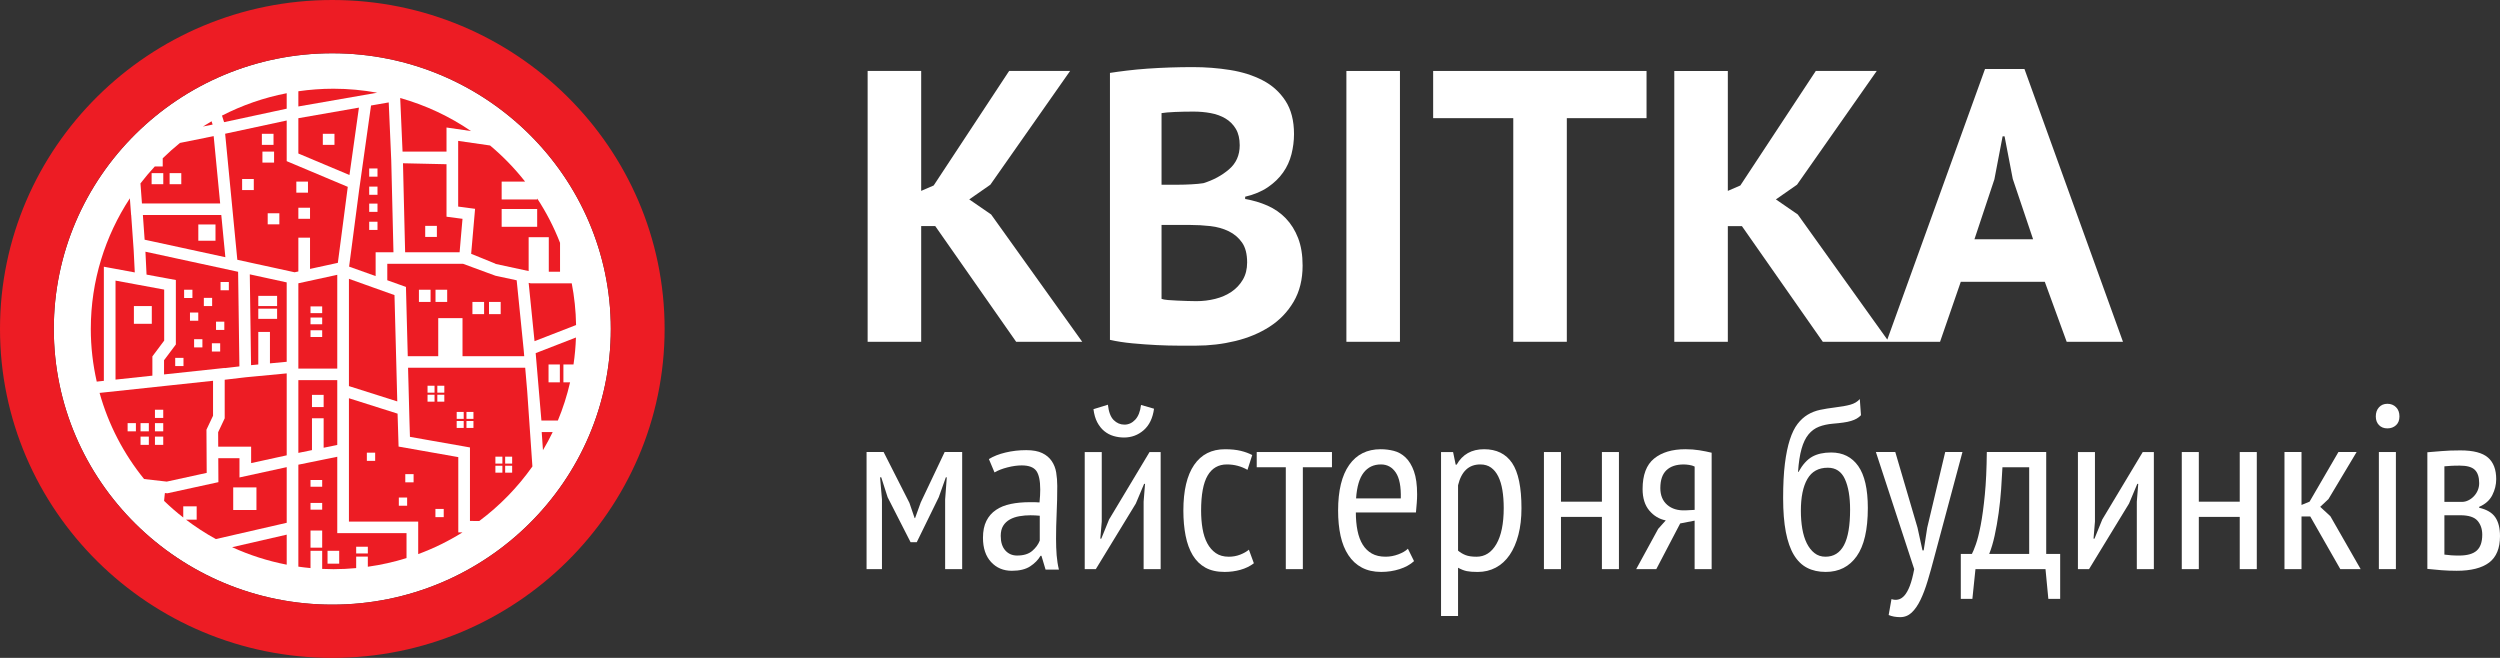
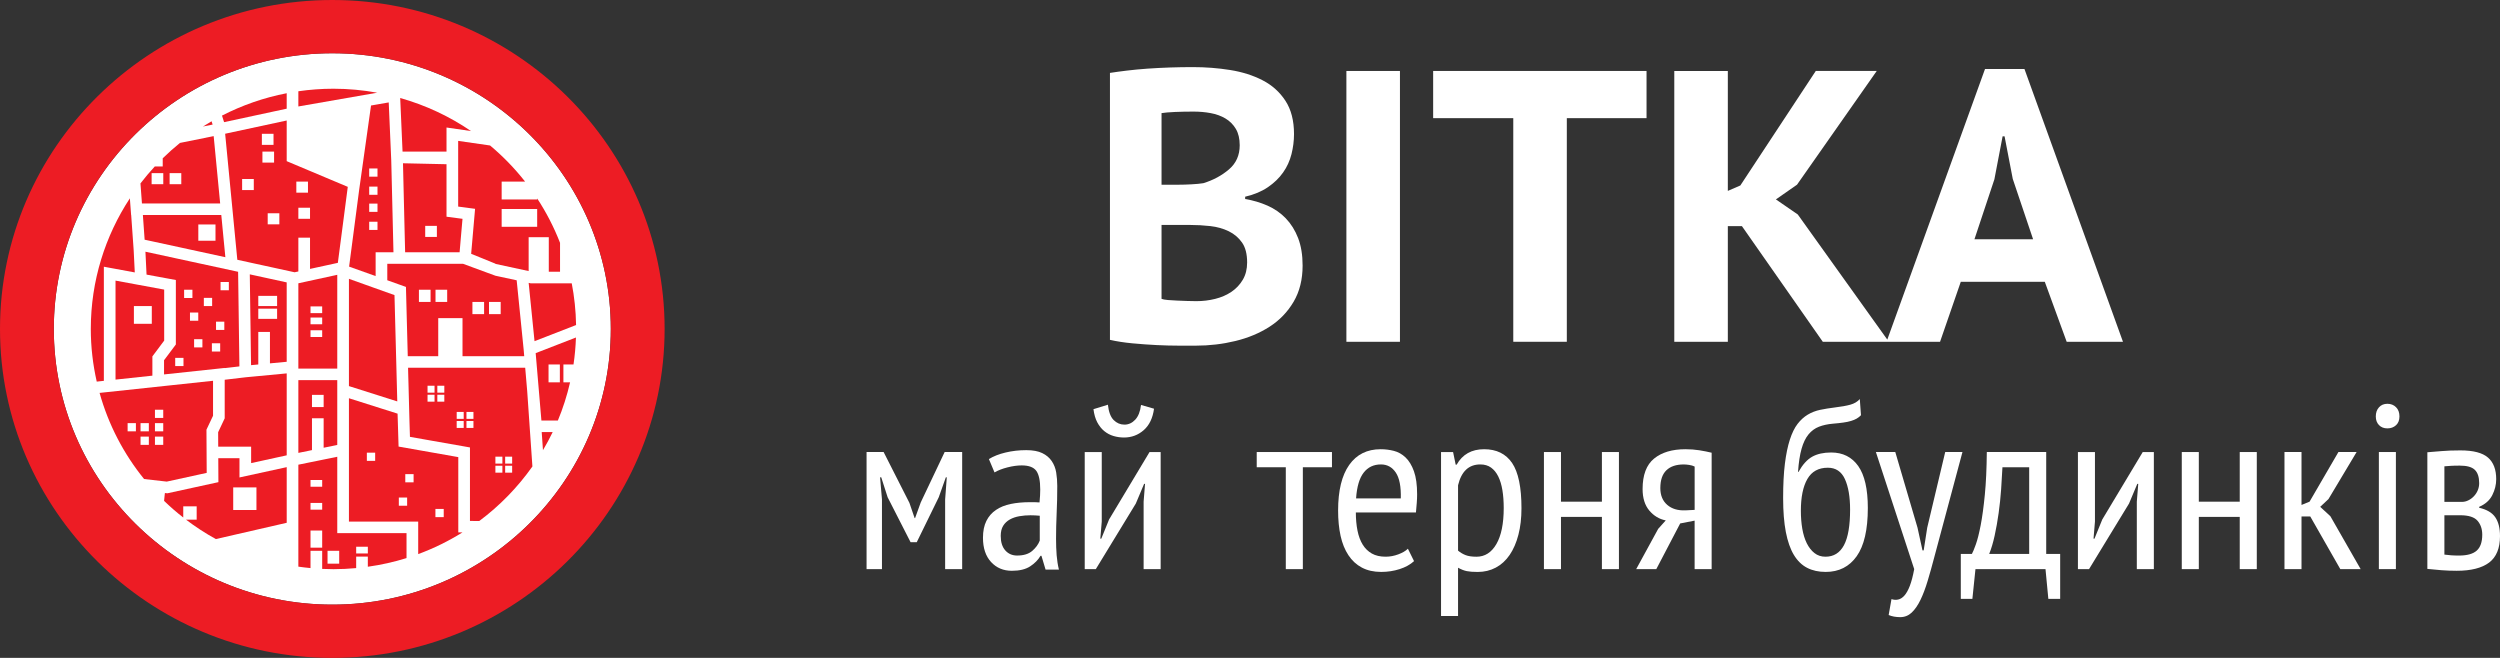
<svg xmlns="http://www.w3.org/2000/svg" width="190" height="50" viewBox="0 0 190 50" fill="none">
  <rect x="0" y="0" width="190" height="50" fill="#333333" stroke="none" />
  <g clip-path="url(#clip0_308_14072)">
    <mask id="mask0_308_14072" style="mask-type:luminance" maskUnits="userSpaceOnUse" x="0" y="0" width="190" height="50">
      <path d="M190 0H0V50H190V0Z" fill="white" />
    </mask>
    <g mask="url(#mask0_308_14072)">
      <path d="M25.255 4.048C36.926 4.048 46.421 13.447 46.421 25C46.421 36.553 36.926 45.952 25.255 45.952C13.585 45.952 4.09 36.553 4.09 25C4.09 13.447 13.585 4.048 25.255 4.048Z" fill="white" />
    </g>
    <mask id="mask1_308_14072" style="mask-type:luminance" maskUnits="userSpaceOnUse" x="0" y="0" width="190" height="50">
-       <path d="M190 0H0V50H190V0Z" fill="white" />
-     </mask>
+       </mask>
    <g mask="url(#mask1_308_14072)">
      <path d="M73.663 15.155L75.267 14.037L81.327 5.393H76.693L70.96 14.096L70.01 14.507V5.393H65.94V25.975H70.01V17.183H71.079L77.227 25.975H82.248L75.327 16.301L73.663 15.155Z" fill="white" />
    </g>
    <mask id="mask2_308_14072" style="mask-type:luminance" maskUnits="userSpaceOnUse" x="0" y="0" width="190" height="50">
      <path d="M190 0H0V50H190V0Z" fill="white" />
    </mask>
    <g mask="url(#mask2_308_14072)">
      <path d="M97.722 16.596C97.326 16.185 96.86 15.861 96.326 15.626C95.79 15.391 95.227 15.224 94.632 15.126V14.95C95.306 14.793 95.88 14.553 96.356 14.229C96.832 13.905 97.217 13.534 97.514 13.111C97.812 12.691 98.023 12.225 98.153 11.716C98.281 11.206 98.345 10.696 98.345 10.187C98.345 9.167 98.127 8.324 97.692 7.658C97.256 6.992 96.677 6.472 95.954 6.1C95.231 5.727 94.409 5.467 93.489 5.32C92.568 5.173 91.622 5.1 90.653 5.1C90.077 5.1 89.498 5.11 88.914 5.129C88.33 5.149 87.761 5.179 87.206 5.217C86.652 5.257 86.133 5.305 85.647 5.365C85.161 5.423 84.731 5.482 84.356 5.541V25.829C84.869 25.946 85.44 26.034 86.063 26.093C86.686 26.152 87.301 26.195 87.905 26.226C88.508 26.255 89.073 26.27 89.597 26.27H90.89C91.919 26.27 92.919 26.152 93.89 25.916C94.86 25.681 95.726 25.319 96.489 24.829C97.251 24.339 97.859 23.706 98.315 22.933C98.77 22.158 98.998 21.242 98.998 20.183C98.998 19.38 98.884 18.684 98.657 18.095C98.43 17.508 98.118 17.008 97.722 16.596ZM88.277 8.597C88.514 8.558 88.851 8.529 89.287 8.51C89.722 8.491 90.197 8.481 90.713 8.481C91.167 8.481 91.603 8.52 92.019 8.598C92.436 8.675 92.806 8.811 93.133 9.004C93.46 9.198 93.722 9.46 93.921 9.791C94.118 10.12 94.218 10.537 94.218 11.041C94.218 11.798 93.945 12.409 93.401 12.874C92.856 13.34 92.208 13.69 91.455 13.922C91.218 13.96 90.915 13.99 90.549 14.009C90.182 14.029 89.861 14.038 89.584 14.038H88.277V8.597ZM94.455 21.258C94.237 21.627 93.95 21.933 93.594 22.175C93.237 22.417 92.826 22.597 92.362 22.713C91.895 22.831 91.415 22.888 90.92 22.888C90.723 22.888 90.49 22.884 90.222 22.874C89.955 22.864 89.698 22.855 89.451 22.844C89.202 22.834 88.97 22.82 88.752 22.801C88.534 22.781 88.376 22.753 88.277 22.713V17.096H90.445C90.96 17.096 91.475 17.125 91.99 17.183C92.505 17.242 92.97 17.373 93.385 17.576C93.802 17.78 94.138 18.066 94.396 18.435C94.653 18.803 94.782 19.308 94.782 19.948C94.782 20.453 94.672 20.89 94.455 21.258Z" fill="white" />
    </g>
    <mask id="mask3_308_14072" style="mask-type:luminance" maskUnits="userSpaceOnUse" x="0" y="0" width="190" height="50">
      <path d="M190 0H0V50H190V0Z" fill="white" />
    </mask>
    <g mask="url(#mask3_308_14072)">
      <path d="M106.396 5.394H102.326V25.976H106.396V5.394Z" fill="white" />
    </g>
    <mask id="mask4_308_14072" style="mask-type:luminance" maskUnits="userSpaceOnUse" x="0" y="0" width="190" height="50">
      <path d="M190 0H0V50H190V0Z" fill="white" />
    </mask>
    <g mask="url(#mask4_308_14072)">
      <path d="M108.92 8.98H115.009V25.975H119.078V8.98H125.137V5.393H108.92V8.98Z" fill="white" />
    </g>
    <mask id="mask5_308_14072" style="mask-type:luminance" maskUnits="userSpaceOnUse" x="0" y="0" width="190" height="50">
      <path d="M190 0H0V50H190V0Z" fill="white" />
    </mask>
    <g mask="url(#mask5_308_14072)">
      <path d="M153.86 5.246H150.86L143.435 25.809L136.632 16.301L134.969 15.155L136.573 14.037L142.632 5.393H137.999L132.266 14.096L131.315 14.508V5.394H127.246V25.976H131.315V17.184H132.385L138.533 25.976H143.375H143.553H147.444L149.019 21.418H155.405L157.068 25.976H161.346L153.86 5.246ZM150.058 18.184L151.574 13.627L152.198 10.363H152.347L152.97 13.597L154.515 18.184H150.058Z" fill="white" />
    </g>
    <path d="M69.978 38.181L69.547 39.373H69.511L69.115 38.216L67.155 34.354H65.859V43.254H67.029V37.95L66.885 36.276H66.974L67.46 37.791L69.204 41.207H69.673L71.345 37.791L71.884 36.276H71.956L71.83 37.967V43.254H73.125V34.354H71.794L69.978 38.181Z" fill="white" />
    <path d="M80.26 40.94C80.26 40.335 80.275 39.694 80.305 39.018C80.337 38.342 80.352 37.647 80.352 36.935C80.352 36.58 80.325 36.239 80.271 35.911C80.218 35.584 80.103 35.294 79.93 35.04C79.756 34.784 79.516 34.582 79.21 34.435C78.905 34.287 78.5 34.211 77.997 34.211C77.445 34.211 76.92 34.272 76.423 34.391C75.926 34.508 75.503 34.676 75.156 34.89L75.583 35.904C75.845 35.75 76.171 35.622 76.563 35.522C76.955 35.422 77.317 35.371 77.65 35.371C78.184 35.371 78.552 35.507 78.755 35.78C78.956 36.053 79.058 36.528 79.058 37.205C79.058 37.49 79.039 37.817 79.004 38.184C78.874 38.172 78.748 38.166 78.629 38.166H78.273C77.738 38.166 77.253 38.211 76.82 38.3C76.386 38.389 76.011 38.54 75.696 38.754C75.38 38.967 75.137 39.246 74.965 39.59C74.793 39.934 74.706 40.362 74.706 40.872C74.706 41.655 74.911 42.269 75.322 42.714C75.732 43.159 76.258 43.38 76.902 43.38C77.484 43.38 77.948 43.269 78.293 43.042C78.638 42.817 78.9 42.55 79.079 42.242H79.15L79.464 43.292H80.478C80.394 42.949 80.337 42.584 80.305 42.197C80.275 41.809 80.26 41.391 80.26 40.94ZM79.022 41.083C78.915 41.367 78.726 41.629 78.453 41.866C78.181 42.103 77.796 42.221 77.298 42.221C76.931 42.221 76.632 42.09 76.401 41.83C76.17 41.569 76.055 41.201 76.055 40.726C76.055 40.419 76.117 40.163 76.241 39.961C76.365 39.76 76.535 39.599 76.748 39.48C76.961 39.362 77.203 39.279 77.476 39.232C77.749 39.184 78.027 39.161 78.311 39.161C78.43 39.161 78.547 39.163 78.666 39.17C78.785 39.176 78.904 39.185 79.022 39.196V41.083Z" fill="white" />
    <path d="M84.29 39.48L83.697 40.94H83.624L83.733 39.641V34.355H82.439V43.254H83.282L86.322 38.27L86.951 36.775H87.023L86.915 38.128V43.254H88.21V34.355H87.365L84.29 39.48Z" fill="white" />
    <path d="M85.459 32.272C85.146 32.272 84.874 32.156 84.64 31.925C84.407 31.693 84.26 31.304 84.2 30.758L83.103 31.097C83.151 31.489 83.248 31.821 83.391 32.094C83.535 32.366 83.712 32.59 83.921 32.761C84.131 32.934 84.365 33.058 84.623 33.135C84.881 33.212 85.146 33.251 85.423 33.251C85.998 33.251 86.498 33.064 86.925 32.69C87.35 32.316 87.61 31.773 87.706 31.062L86.717 30.777C86.657 31.276 86.511 31.648 86.276 31.898C86.044 32.146 85.77 32.272 85.459 32.272Z" fill="white" />
-     <path d="M94.261 42.15C93.991 42.257 93.7 42.311 93.389 42.311C92.993 42.311 92.664 42.218 92.4 42.035C92.136 41.851 91.92 41.602 91.752 41.288C91.584 40.974 91.465 40.602 91.392 40.175C91.32 39.748 91.284 39.292 91.284 38.805C91.284 37.595 91.449 36.707 91.779 36.143C92.109 35.58 92.597 35.297 93.245 35.297C93.808 35.297 94.329 35.435 94.809 35.708L95.169 34.586C94.928 34.455 94.641 34.349 94.305 34.266C93.97 34.184 93.568 34.142 93.101 34.142C92.082 34.142 91.299 34.538 90.754 35.333C90.209 36.128 89.936 37.286 89.936 38.805C89.936 39.505 89.993 40.143 90.107 40.718C90.221 41.294 90.401 41.786 90.646 42.195C90.892 42.604 91.213 42.919 91.609 43.139C92.004 43.357 92.489 43.467 93.065 43.467C93.484 43.467 93.886 43.414 94.269 43.307C94.653 43.2 94.995 43.035 95.294 42.808L94.916 41.776C94.749 41.919 94.53 42.043 94.261 42.15Z" fill="white" />
    <path d="M95.511 35.511H97.721V43.254H99.016V35.511H101.229V34.354H95.511V35.511Z" fill="white" />
    <path d="M106.82 34.764C106.556 34.514 106.26 34.348 105.93 34.265C105.6 34.182 105.267 34.141 104.932 34.141C103.901 34.141 103.104 34.537 102.541 35.332C101.978 36.127 101.696 37.284 101.696 38.804C101.696 39.515 101.759 40.156 101.884 40.726C102.01 41.295 102.208 41.786 102.478 42.193C102.747 42.603 103.089 42.918 103.503 43.137C103.917 43.356 104.406 43.466 104.967 43.466C105.46 43.466 105.927 43.395 106.37 43.253C106.814 43.111 107.18 42.908 107.467 42.646L107.001 41.703C106.832 41.87 106.589 42.012 106.273 42.13C105.954 42.249 105.634 42.309 105.31 42.309C104.891 42.309 104.54 42.228 104.259 42.068C103.977 41.908 103.746 41.683 103.566 41.392C103.386 41.101 103.254 40.748 103.171 40.333C103.087 39.917 103.044 39.454 103.044 38.945H107.612C107.635 38.695 107.658 38.455 107.674 38.223C107.693 37.993 107.701 37.776 107.701 37.574C107.701 36.85 107.621 36.263 107.458 35.812C107.296 35.363 107.083 35.013 106.82 34.764ZM103.062 37.878C103.123 36.988 103.315 36.335 103.639 35.921C103.962 35.505 104.398 35.297 104.951 35.297C105.431 35.297 105.807 35.506 106.084 35.921C106.359 36.336 106.485 36.988 106.461 37.878H103.062Z" fill="white" />
    <path d="M112.79 34.141C111.843 34.141 111.148 34.532 110.704 35.316H110.632L110.434 34.355H109.519V46.815H110.812V43.147C111.051 43.278 111.274 43.365 111.479 43.406C111.682 43.448 111.958 43.468 112.306 43.468C112.81 43.468 113.268 43.358 113.68 43.139C114.094 42.919 114.445 42.598 114.733 42.177C115.02 41.756 115.242 41.246 115.398 40.646C115.554 40.047 115.632 39.373 115.632 38.627C115.632 37.036 115.395 35.892 114.922 35.191C114.447 34.491 113.737 34.141 112.79 34.141ZM113.725 41.349C113.353 41.99 112.85 42.311 112.214 42.311C111.867 42.311 111.588 42.27 111.378 42.186C111.168 42.103 110.98 41.99 110.812 41.848V36.881C111.065 35.825 111.628 35.297 112.503 35.297C112.826 35.297 113.098 35.377 113.32 35.537C113.543 35.698 113.725 35.922 113.869 36.213C114.011 36.504 114.117 36.851 114.183 37.255C114.249 37.659 114.283 38.109 114.283 38.607C114.283 39.795 114.096 40.709 113.725 41.349Z" fill="white" />
    <path d="M121.745 38.128H118.634V34.355H117.339V43.254H118.634V39.284H121.745V43.254H123.039V34.355H121.745V38.128Z" fill="white" />
    <path d="M128.092 34.141C127.084 34.141 126.29 34.379 125.709 34.853C125.128 35.327 124.837 36.099 124.837 37.166C124.837 37.854 125.008 38.4 125.349 38.804C125.691 39.207 126.106 39.456 126.598 39.551L126.023 40.191L124.351 43.253H125.879L127.694 39.782L128.791 39.568V43.252H130.085V34.406C129.785 34.335 129.471 34.271 129.141 34.219C128.815 34.168 128.463 34.141 128.092 34.141ZM128.793 38.751L128.092 38.787C127.517 38.81 127.055 38.671 126.707 38.368C126.359 38.066 126.185 37.64 126.185 37.096C126.185 36.49 126.338 36.039 126.644 35.743C126.95 35.446 127.391 35.298 127.965 35.298C128.085 35.298 128.223 35.31 128.379 35.334C128.535 35.357 128.673 35.398 128.793 35.458V38.751Z" fill="white" />
    <path d="M139.167 34.389C138.592 34.389 138.112 34.496 137.729 34.709C137.344 34.923 136.998 35.309 136.685 35.866H136.65C136.698 35.154 136.788 34.567 136.92 34.104C137.051 33.642 137.228 33.277 137.45 33.01C137.672 32.743 137.936 32.549 138.242 32.431C138.547 32.312 138.905 32.234 139.312 32.199C139.612 32.175 139.871 32.146 140.094 32.114C140.317 32.083 140.511 32.043 140.679 31.991C140.847 31.941 140.99 31.882 141.11 31.812C141.23 31.743 141.338 31.659 141.434 31.557L141.345 30.33C141.163 30.532 140.924 30.674 140.625 30.756C140.326 30.84 139.924 30.91 139.42 30.971C139.037 31.018 138.674 31.077 138.332 31.148C137.991 31.22 137.676 31.342 137.388 31.514C137.1 31.687 136.843 31.92 136.615 32.217C136.387 32.514 136.192 32.912 136.03 33.41C135.869 33.908 135.742 34.519 135.652 35.242C135.562 35.966 135.518 36.837 135.518 37.858C135.518 38.867 135.587 39.727 135.724 40.44C135.863 41.151 136.066 41.731 136.336 42.176C136.605 42.621 136.94 42.947 137.342 43.155C137.743 43.362 138.214 43.466 138.754 43.466C139.761 43.466 140.546 43.068 141.109 42.273C141.673 41.479 141.955 40.256 141.955 38.606C141.955 37.171 141.711 36.109 141.227 35.42C140.741 34.733 140.054 34.389 139.167 34.389ZM140.139 41.439C139.826 42.021 139.359 42.31 138.736 42.31C138.412 42.31 138.135 42.218 137.901 42.034C137.667 41.851 137.472 41.602 137.315 41.288C137.16 40.974 137.047 40.605 136.974 40.184C136.902 39.763 136.866 39.308 136.866 38.821C136.866 37.778 137.031 36.971 137.362 36.401C137.691 35.831 138.209 35.547 138.917 35.547C139.516 35.547 139.948 35.834 140.212 36.41C140.475 36.986 140.607 37.76 140.607 38.733C140.607 39.956 140.451 40.857 140.139 41.439Z" fill="white" />
    <path d="M147.836 34.354L146.469 40.103L146.2 41.829H146.109L145.731 40.103L144.042 34.354H142.567L145.48 43.253C145.383 43.775 145.272 44.198 145.147 44.526C145.021 44.852 144.883 45.098 144.733 45.265C144.584 45.431 144.425 45.532 144.256 45.566C144.089 45.602 143.921 45.59 143.753 45.532L143.538 46.742C143.789 46.848 144.083 46.903 144.418 46.903C144.752 46.903 145.044 46.786 145.29 46.555C145.535 46.324 145.756 46.004 145.955 45.594C146.153 45.185 146.336 44.701 146.503 44.143C146.671 43.586 146.839 42.986 147.006 42.346L149.147 34.354H147.836Z" fill="white" />
    <path d="M155.512 34.354H150.998C150.986 35.612 150.937 36.698 150.846 37.611C150.756 38.526 150.652 39.294 150.532 39.917C150.411 40.539 150.289 41.027 150.163 41.377C150.038 41.726 149.938 41.967 149.865 42.098H149.021V45.515H149.901L150.135 43.254H155.458L155.674 45.515H156.573V42.098H155.512V34.354ZM154.218 42.097H151.179C151.335 41.717 151.473 41.254 151.593 40.709C151.713 40.163 151.814 39.59 151.897 38.991C151.981 38.392 152.043 37.79 152.086 37.185C152.128 36.58 152.161 36.022 152.186 35.511H154.218V42.097Z" fill="white" />
    <path d="M159.773 39.48L159.18 40.94H159.108L159.216 39.641V34.355H157.922V43.254H158.767L161.806 38.27L162.434 36.775H162.507L162.398 38.128V43.254H163.693V34.355H162.848L159.773 39.48Z" fill="white" />
    <path d="M170.22 38.128H167.11V34.355H165.815V43.254H167.11V39.284H170.22V43.254H171.516V34.355H170.22V38.128Z" fill="white" />
    <path d="M176.335 38.519L176.963 37.931L179.103 34.354H177.72L175.526 38.128L174.915 38.376V34.354H173.62V43.254H174.915V39.249H175.578L177.864 43.254H179.41L177.108 39.232L176.335 38.519Z" fill="white" />
    <path d="M182.088 34.354H180.794V43.253H182.088V34.354Z" fill="white" />
    <path d="M181.441 30.688C181.178 30.688 180.964 30.777 180.803 30.955C180.641 31.132 180.561 31.364 180.561 31.648C180.561 31.922 180.641 32.142 180.803 32.307C180.964 32.474 181.178 32.557 181.441 32.557C181.705 32.557 181.924 32.476 182.098 32.316C182.272 32.156 182.358 31.935 182.358 31.649C182.358 31.353 182.272 31.119 182.098 30.947C181.924 30.773 181.704 30.688 181.441 30.688Z" fill="white" />
    <path d="M189.64 39.311C189.4 38.962 188.993 38.722 188.417 38.59V38.52C188.884 38.318 189.217 38.021 189.415 37.63C189.612 37.238 189.712 36.836 189.712 36.418C189.712 35.683 189.503 35.134 189.083 34.772C188.664 34.41 187.968 34.23 186.996 34.23C186.446 34.23 185.972 34.247 185.576 34.282C185.18 34.318 184.815 34.348 184.479 34.372V43.236C184.815 43.271 185.169 43.304 185.54 43.335C185.912 43.363 186.301 43.379 186.709 43.379C187.799 43.379 188.621 43.171 189.173 42.756C189.722 42.341 190 41.67 190 40.744C190 40.138 189.88 39.661 189.64 39.311ZM185.774 35.44C185.93 35.428 186.092 35.416 186.26 35.404C186.427 35.392 186.655 35.387 186.943 35.387C187.482 35.387 187.863 35.492 188.084 35.706C188.306 35.92 188.417 36.258 188.417 36.721C188.417 36.911 188.381 37.092 188.31 37.263C188.238 37.437 188.138 37.586 188.012 37.718C187.887 37.849 187.747 37.952 187.59 38.028C187.434 38.105 187.273 38.144 187.104 38.144H185.774V35.44ZM188.229 41.848C187.947 42.098 187.501 42.222 186.889 42.222C186.649 42.222 186.448 42.216 186.287 42.203C186.124 42.191 185.953 42.175 185.774 42.15V39.159H186.979C187.613 39.159 188.051 39.299 188.292 39.578C188.531 39.857 188.651 40.209 188.651 40.637C188.651 41.195 188.51 41.598 188.229 41.848Z" fill="white" />
    <path d="M25.255 50C39.181 50 50.511 38.785 50.511 25C50.511 11.215 39.181 0 25.255 0C11.33 0 0 11.215 0 25C0 38.786 11.33 50 25.255 50ZM25.255 4.048C36.926 4.048 46.421 13.447 46.421 25C46.421 36.553 36.926 45.952 25.255 45.952C13.585 45.952 4.09 36.553 4.09 25C4.09 13.447 13.585 4.048 25.255 4.048Z" fill="#ED1C24" />
    <path d="M39.915 27.95H38.263H37.862H37.669H37.649H37.053H36.474H35.836H31.013L31.021 28.293L31.031 28.671L31.034 28.787L31.045 29.164L31.102 31.359L31.117 31.917L31.119 32.001L31.156 33.2L32.14 33.374L32.774 33.487L35.197 33.913L35.717 34.006V37.491V39.591L36.422 39.598C37.98 38.437 39.344 37.035 40.463 35.452L40.067 29.726L39.915 27.95ZM33.025 30.529H32.965H32.584H32.493V30.002H32.584H32.965H33.025V30.529ZM33.025 29.841H32.965H32.584H32.493V29.314H33.025V29.841ZM33.768 30.529H33.237V30.002H33.768V30.529ZM33.768 29.841H33.237V29.314H33.768V29.841ZM35.241 32.524H35.072H34.708V32.158V31.998H35.241V32.524ZM35.241 31.836H34.709V31.308H35.241V31.836ZM35.982 32.524H35.451V31.997H35.982V32.524ZM35.982 31.836H35.451V31.308H35.982V31.836ZM38.182 35.923H37.65V35.396H38.182V35.923ZM38.182 35.235H37.65V34.708H38.182V35.235ZM38.923 35.923H38.392V35.396H38.923V35.923ZM38.923 35.235H38.392V34.708H38.923V35.235Z" fill="#ED1C24" />
    <path d="M41.265 34.213C41.53 33.765 41.778 33.309 42.004 32.838H41.17L41.265 34.213Z" fill="#ED1C24" />
    <path d="M40.178 21.499L40.624 25.929L43.782 24.703C43.764 23.617 43.651 22.552 43.45 21.519V21.531H40.322L40.178 21.499Z" fill="#ED1C24" />
    <path d="M33.935 12.481L30.627 12.408L30.646 13.224L30.702 15.547L30.718 16.176L30.718 16.219L30.79 19.171H32.085H33.01H34.501H34.93L34.973 18.674L35.017 18.154L35.102 17.184L35.151 16.63L33.935 16.47V15.271V12.481ZM33.203 18.005H32.316V17.165H33.203V18.005Z" fill="#ED1C24" />
    <path d="M41.147 31.961H42.398C42.786 31.029 43.096 30.058 43.326 29.057H42.819V27.698H43.587C43.687 27.027 43.748 26.343 43.772 25.65L40.711 26.838L41.147 31.961ZM41.689 27.698H42.549V29.057H41.689V27.698Z" fill="#ED1C24" />
    <path d="M34.83 37.49V34.741L34.452 34.674L32.775 34.378L32.14 34.266L30.292 33.94L30.228 31.844L30.215 31.437L28.871 31.011L26.519 30.266V35.693V36.321V37.492V38.229V39.643H31.783V42.112C32.966 41.677 34.091 41.121 35.146 40.464L34.83 40.461V37.49ZM28.512 35.025H27.881V34.401H28.512V35.025ZM30.942 38.437H30.311V37.813H30.942V38.437ZM31.433 36.657H30.802V36.032H31.433V36.657ZM33.723 39.3H33.092V38.677H33.723V39.3Z" fill="#ED1C24" />
    <path d="M12.672 36.602L15.709 35.939L15.699 34.135V34.082L15.695 33.449L15.691 32.655L16.191 31.597V28.939L12.8 29.302L7.568 29.861C8.243 32.283 9.407 34.5 10.95 36.406L12.672 36.602ZM11.776 31.138H12.406V31.762H11.776V31.138ZM11.776 32.16H12.406V32.783H11.776V32.16ZM11.776 33.184H12.406V33.809H11.776V33.184ZM10.681 32.16H11.312V32.783H10.681V32.16ZM10.329 32.783H9.699V32.16H10.329V32.783ZM10.681 33.184H11.312V33.809H10.681V33.184Z" fill="#ED1C24" />
    <path d="M25.632 38.275V37.983V37.491V37.281V36.32V34.713L25.551 34.731L24.729 34.898L24.095 35.028L23.432 35.162L22.797 35.292L22.675 35.316V35.786V35.909V36.431V37.491V38.015V40.431V43.065C22.981 43.109 23.289 43.145 23.599 43.174V41.861H24.486V43.236C24.77 43.25 25.056 43.258 25.345 43.258C25.927 43.258 26.501 43.228 27.069 43.175V42.303H27.955V43.072C28.964 42.931 29.947 42.711 30.896 42.414V40.52H25.632V38.275ZM24.486 41.622H23.599V40.322H24.486V41.622ZM24.486 38.251V38.733H23.599V38.221H24.082H24.095H24.486V38.251ZM24.486 36.993H24.095H23.599V36.48H24.095H24.486V36.993ZM27.069 41.552H27.956V42.063H27.069V41.552ZM25.779 42.84H24.893V41.861H25.779V42.84Z" fill="#ED1C24" />
    <path d="M34.821 15.7L36.106 15.87L35.97 17.431L35.907 18.153L35.862 18.673L35.808 19.29L36.435 19.544L37.446 19.956L37.65 20.037V20.055L40.177 20.601V18.026H41.708V20.652H42.563V18.455C42.1 17.266 41.517 16.136 40.826 15.082V15.158H38.126V13.803H39.908C39.118 12.799 38.227 11.878 37.246 11.057L34.821 10.707V15.7ZM38.126 15.884H40.825V17.239H38.126V15.884Z" fill="#ED1C24" />
    <path d="M18.2 36.288V36.202V34.824H16.589L16.59 34.995L16.599 36.644L12.719 37.491L12.535 37.47L12.533 37.491H12.529L12.47 38.066C12.932 38.513 13.418 38.935 13.927 39.332V38.483H14.947V39.495H14.136C14.853 40.037 15.61 40.532 16.405 40.969L21.79 39.732V37.799V37.491V36.633V35.987V35.503L18.301 36.264L18.2 36.288ZM19.49 37.491V38.761H17.724V37.491V37.04H19.49V37.491Z" fill="#ED1C24" />
-     <path d="M21.79 42.915V40.633L17.64 41.587C18.948 42.182 20.337 42.634 21.79 42.915Z" fill="#ED1C24" />
    <path d="M21.789 9.158L17.111 10.164L17.544 14.649L17.574 14.956L17.708 16.341L17.904 18.372L17.965 19.001L18.014 19.513L18.036 19.742L18.083 19.753L18.875 19.925L18.921 19.936L19.335 20.027L19.986 20.168L22.39 20.693L22.675 20.631V18.065H23.562V18.604V19.206V20.235V20.438L24.067 20.327L25.676 19.977L26.011 17.419L26.096 16.771L26.431 14.2L24.759 13.498L23.687 13.046L23.433 12.94L22.797 12.672L22.322 12.472L21.789 12.248V9.158ZM19.288 13.627V13.967V13.97V14.443H18.401V14.148V14.076V13.604H19.246H19.28H19.288V13.627ZM23.562 15.787V16.39V16.629H22.675V15.787H22.798H23.562ZM22.521 13.915V13.803H23.406V14.644H22.798H22.521V13.915ZM19.902 10.17H20.788V11.01H19.902V10.17ZM19.944 11.52H20.83V12.36H19.944V11.52ZM21.231 17.05H21.005H20.371H20.345V16.209H21.231V17.05Z" fill="#ED1C24" />
    <path d="M21.789 8.26V7.085C20.049 7.422 18.399 8.001 16.871 8.785L17.03 9.284L21.789 8.26Z" fill="#ED1C24" />
    <path d="M8.78 28.85L11.581 28.55V27.086L12.181 26.283L12.478 25.887V22.235V22.009L8.78 21.326V28.85L7.893 28.944V21.163V20.271L8.78 20.434L10.243 20.704L10.16 19.029L9.97 16.342H9.964L9.87 15.072C7.994 17.93 6.901 21.338 6.901 25C6.901 26.376 7.06 27.714 7.352 29.003L7.894 28.943L8.78 28.85ZM10.176 23.261H11.537V24.609H10.176V23.261Z" fill="#ED1C24" />
    <path d="M16.53 15.464H16.732L16.717 15.303L16.239 10.345L13.677 10.862C13.222 11.231 12.785 11.621 12.367 12.03V12.65H11.765C11.381 13.062 11.018 13.493 10.675 13.939L10.788 15.464H16.53ZM12.891 13.16H13.778V14.001H12.891V13.16ZM11.523 13.16H12.409V14.001H11.523V13.16Z" fill="#ED1C24" />
    <path d="M16.08 9.217C15.858 9.346 15.639 9.479 15.423 9.616L16.159 9.467L16.08 9.217Z" fill="#ED1C24" />
    <path d="M25.345 6.743C24.437 6.743 23.547 6.811 22.675 6.936V8.07V8.091L28.669 7.045C27.591 6.85 26.48 6.743 25.345 6.743Z" fill="#ED1C24" />
    <path d="M28.198 8.019L27.593 12.317L27.586 12.366L27.494 13.021L27.294 14.444L26.532 20.263L28.548 20.982V19.17H28.565H29.201H29.903L29.832 16.199L29.831 16.176L29.816 15.547L29.752 12.873L29.734 12.171L29.745 12.397H30.627H33.935V11.52V9.691L35.799 9.961C34.173 8.852 32.36 7.997 30.415 7.448L30.594 11.52H33.935V12.397H29.745L29.734 12.171L29.543 7.784L28.198 8.019ZM28.69 17.477H28.524H28.059V16.853H28.51H28.69V17.477ZM28.69 16.1H28.493H28.491H28.059V15.475H28.466H28.69V16.1ZM28.69 14.805H28.437H28.059V14.181H28.41H28.69V14.805ZM28.69 13.428H28.377H28.059V12.922V12.804H28.349H28.69V13.428Z" fill="#ED1C24" />
    <path d="M29.434 20.048V21.027V21.299L30.432 21.656L30.852 21.806L30.899 23.618L30.902 23.734L30.98 26.688L30.99 27.072H33.306V26.687V24.398V24.177H33.544H33.812H34.16H34.448H35.151V26.687V27.072H35.762H36.399H37.65H38.421H39.841L39.8 26.59V26.586L39.267 21.303L37.855 20.999L37.679 20.961L37.65 20.954L37.067 20.74L35.97 20.336L35.19 20.048H32.934H32.296H30.974H30.339H29.434ZM37.165 22.948H37.65H38.052V23.876H37.65H37.165V22.948ZM35.904 22.948H35.995H36.791V23.876H36.089H35.904V22.948ZM33.099 22.021H33.39H33.986V22.24V22.948H33.099V22.021ZM31.838 22.021H32.724V22.948H31.838V22.021Z" fill="#ED1C24" />
-     <path d="M25.289 12.767L26.363 13.217L26.559 13.3L26.576 13.18L26.668 12.526L26.715 12.194L27.279 8.179L22.675 8.983V11.667L23.94 12.199L25.289 12.767ZM24.534 10.17H25.42V11.01H24.534V10.17Z" fill="#ED1C24" />
    <path d="M22.675 32.111V32.754V34.411V34.419L22.797 34.395L23.432 34.266L23.71 34.208V32.538V31.895V31.787H24.174H24.24H24.597V32.012V32.356V33.427V33.794V34.028L25.551 33.834L25.632 33.816V33.415V29.062V28.89H25.551H24.809H24.174H23.432H22.797H22.675V32.111ZM23.71 30.011H24.597V30.065V30.937H24.174H23.71V30.011Z" fill="#ED1C24" />
    <path d="M27.639 21.591L26.519 21.191V21.678V21.925V22.593V28.012V28.42V28.891V29.08V29.343L28.842 30.079L29.483 30.282L30.193 30.507L30.11 27.316L30.093 26.687L30.015 23.734L29.998 23.069L29.981 22.428L28.273 21.818L27.639 21.591Z" fill="#ED1C24" />
    <path d="M23.432 28.013H25.55H25.632V22.556V22.238V21.221V20.885L25.457 20.924L24.067 21.227L23.432 21.365L22.675 21.531V21.998V22.642V27.003V27.291V27.633V28.013H22.797H23.432ZM23.599 23.286H24.486V23.799H23.599V23.286ZM23.599 24.13H24.095H24.486V24.343V24.58V24.644H24.095H23.599V24.13ZM23.599 25.099H24.486V25.275V25.612H24.095H23.599V25.099Z" fill="#ED1C24" />
    <path d="M19.424 20.946L18.984 20.85L18.989 21.195L18.998 21.841L19.039 24.808L19.045 25.255L19.055 25.984L19.061 26.431L19.074 27.362L19.08 27.752L19.421 27.72L19.63 27.7V27.31V25.229H20.195H20.516V27.616L21.789 27.495V27.314V27.086V25.367V24.655V24.099V23.957V23.402V22.449V21.804V21.724V21.462L20.075 21.088L19.424 20.946ZM21.06 24.236H20.816H20.181H19.63V23.459H20.171H20.805H21.06V24.236ZM20.157 22.485H20.792H21.06V23.26H20.802H20.168H19.63V23.094V22.647V22.485H20.157Z" fill="#ED1C24" />
    <path d="M13.365 26.179L12.845 26.875L12.467 27.378V28.07V28.121V28.457L12.544 28.448L17.076 27.964V27.977L18.195 27.846L18.19 27.458L18.172 26.207L18.166 25.761L18.145 24.198L18.11 21.649L18.101 21.003L18.096 20.656L15.038 19.993L14.392 19.853L13.389 19.636L11.053 19.13L11.138 20.87L12.776 21.172L13.365 21.28V21.912V26.179ZM16.734 26.715H16.265H16.103V26.09H16.732H16.734V26.715ZM16.762 21.433H17.114H17.392V21.493V22.058H16.762V21.433ZM16.418 24.449H16.764H17.048V25.073H16.764H16.418V24.449ZM15.492 22.943V22.636H16.122V23.06V23.26H15.492V22.943ZM15.383 26.402H14.752V25.777H15.383V26.402ZM15.068 23.752V23.957V24.377H14.48H14.438V23.752H15.068ZM13.993 22.029V22.022H14.521H14.624V22.144V22.646H13.993V22.029ZM13.479 27.198H13.945V27.822H13.479H13.316V27.198H13.479Z" fill="#ED1C24" />
    <path d="M18.787 28.662L18.691 28.671L17.077 28.861V31.792L16.579 32.848L16.582 33.446L16.585 33.947H17.238H19.086V35.195L19.887 35.021L21.151 34.744L21.79 34.605V34.601V32.948V32.305V28.891V28.378L19.422 28.602L18.787 28.662Z" fill="#ED1C24" />
    <path d="M15.63 16.342H10.859L10.992 18.217L13.81 18.827L14.322 18.939L14.609 19.001L14.973 19.08L17.127 19.547L17.075 19.001L17.013 18.372L16.912 17.323L16.855 16.721L16.818 16.342H16.049H15.63ZM16.378 17.058V18.296H15.072V17.058H15.444H16.079H16.378Z" fill="#ED1C24" />
  </g>
  <defs>
    <clipPath id="clip0_308_14072">
      <rect width="190" height="50" fill="white" />
    </clipPath>
  </defs>
</svg>